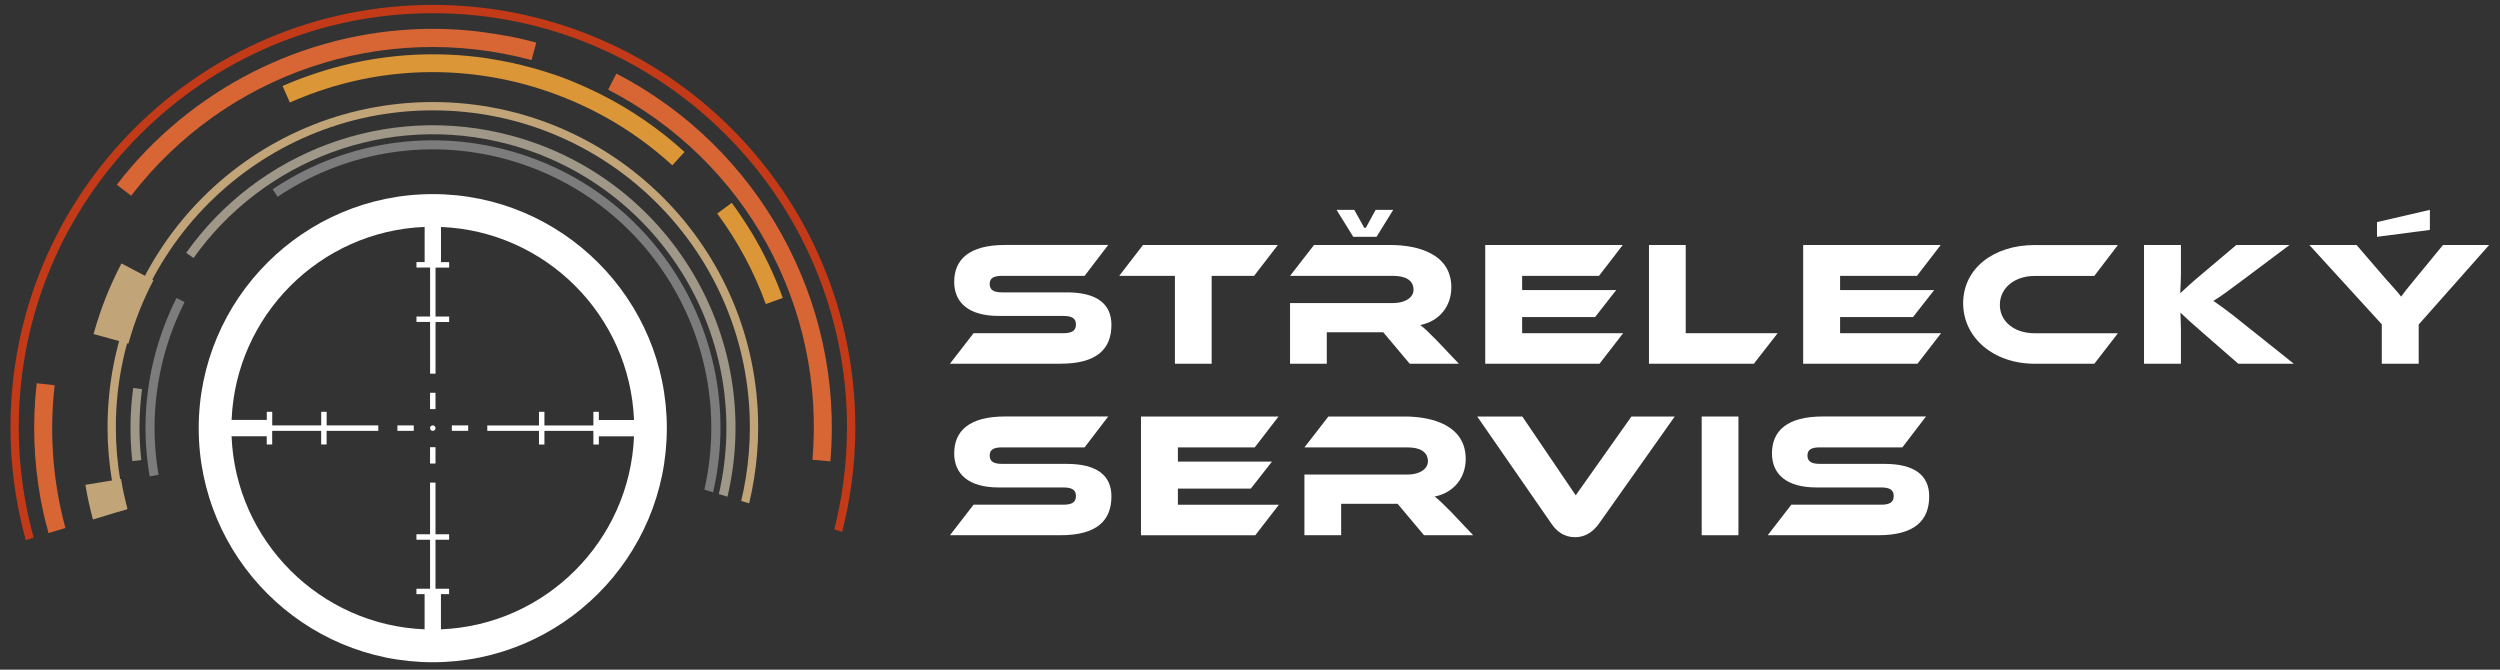
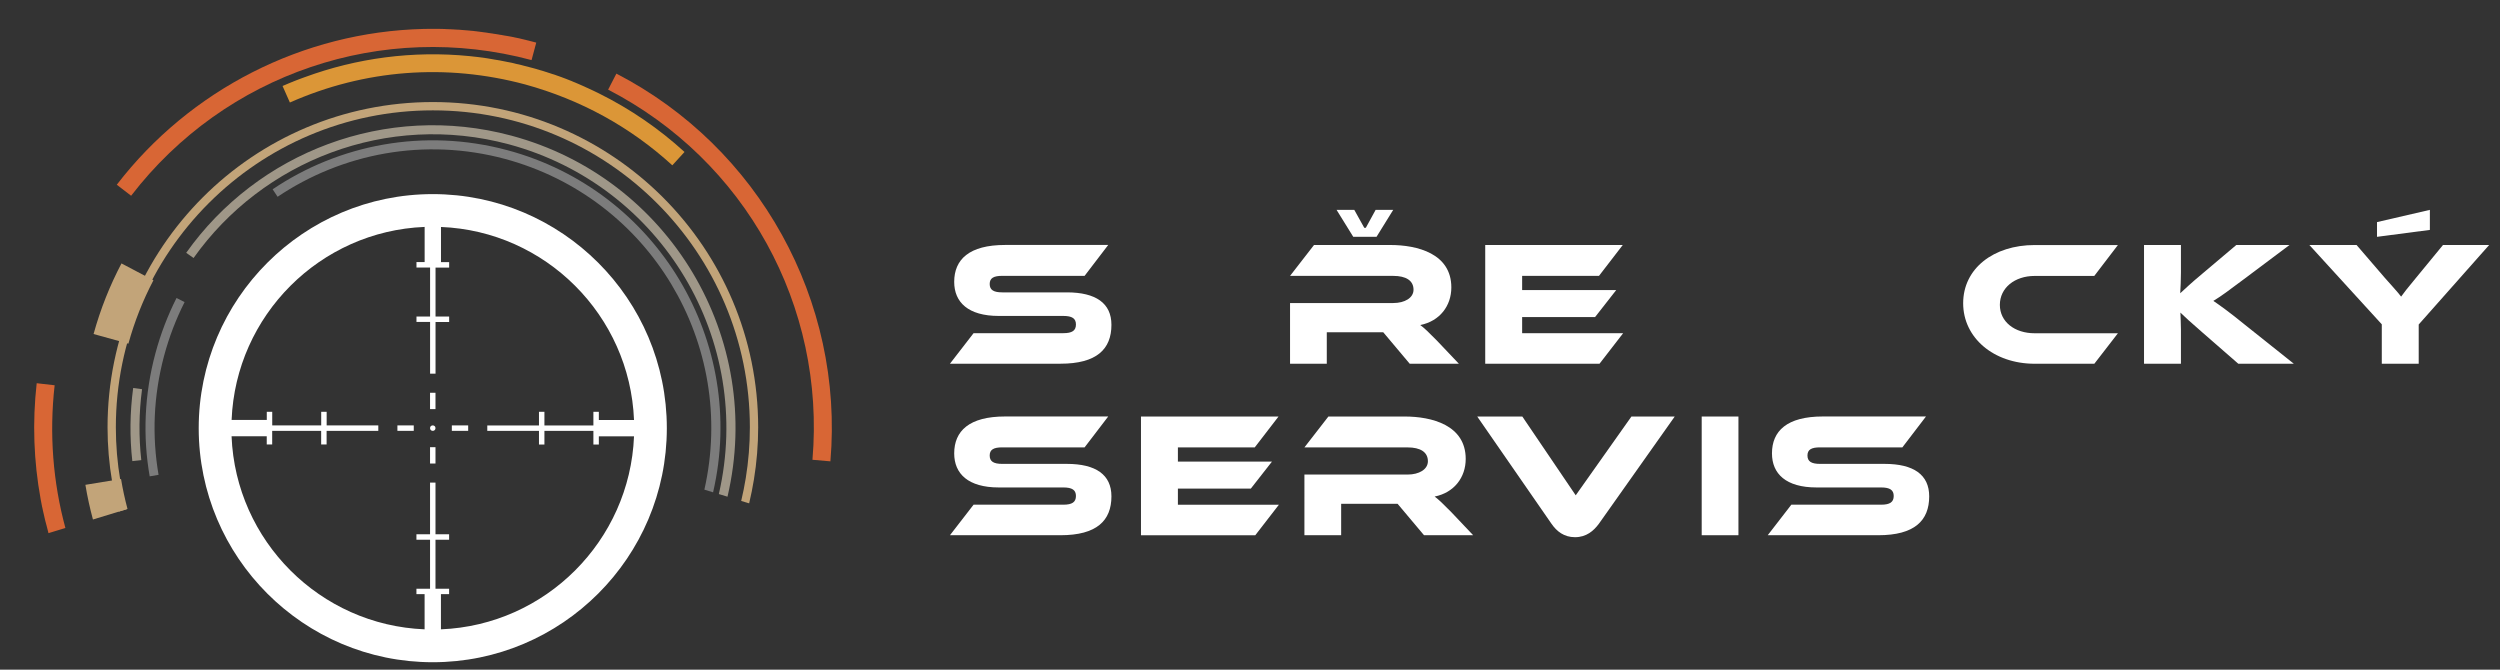
<svg xmlns="http://www.w3.org/2000/svg" version="1.1" id="Layer_1" x="0px" y="0px" viewBox="0 0 560 150" style="enable-background:new 0 0 560 150;" xml:space="preserve">
  <rect x="0" y="0" width="560" height="150" fill="#333333" stroke="none" />
  <style type="text/css">
	.st0{fill:#ffffff;}
	.st1{fill-rule:evenodd;clip-rule:evenodd;fill:#DB9637;}
	.st2{fill-rule:evenodd;clip-rule:evenodd;fill:#7C7C7C;}
	.st3{fill-rule:evenodd;clip-rule:evenodd;fill:#9F9788;}
	.st4{fill-rule:evenodd;clip-rule:evenodd;fill:#C2A479;}
	.st5{fill-rule:evenodd;clip-rule:evenodd;fill:#D86635;}
	.st6{fill-rule:evenodd;clip-rule:evenodd;fill:#C23A17;}
</style>
  <g>
    <g>
      <path class="st0" d="M238.98,65.49c6.48,0,9.98,2.42,9.98,7.27c0,5.45-3.3,8.71-11.41,8.71h-24.76l5.29-6.84h20.11    c1.95,0,2.82-0.56,2.82-1.95c0-1.35-0.87-1.91-2.82-1.91h-14.47c-6.84,0-9.98-3.06-9.98-7.63c0-5.01,3.34-8.27,11.41-8.27h23.09    l-5.29,6.92h-18.44c-1.91,0-2.82,0.48-2.82,1.83c0,1.35,0.91,1.87,2.82,1.87H238.98z" />
-       <path class="st0" d="M286.24,54.88l-5.33,6.92h-9.5v19.68h-8.23V61.8H250.7l5.33-6.92H286.24z" />
      <path class="st0" d="M326.78,81.47h-11.01l-5.92-7.04H297.2v7.04h-8.23V67.88h23.13c2.54,0,4.53-1.15,4.53-2.98    c0-2.07-1.71-3.1-4.53-3.1h-23.13l5.37-6.92h17.09c6.04,0,13.67,1.91,13.67,9.5c0,4.13-2.58,7.55-6.96,8.43    c0.92,0.68,1.91,1.63,3.74,3.5L326.78,81.47z M299.39,47.01h3.97l2.23,4.01h0.36l2.19-4.01h3.94l-3.74,6.04h-5.21L299.39,47.01z" />
      <path class="st0" d="M363.58,74.64l-5.29,6.84h-25.6V54.88h30.81l-5.33,6.92h-17.21v3.18h21.07l-4.73,6.04h-16.34v3.62H363.58z" />
-       <path class="st0" d="M398.19,74.64l-5.33,6.84h-23.49V54.88h8.23v19.76H398.19z" />
-       <path class="st0" d="M434.8,74.64l-5.29,6.84h-25.6V54.88h30.81l-5.33,6.92h-17.21v3.18h21.07l-4.73,6.04h-16.34v3.62H434.8z" />
      <path class="st0" d="M474.42,74.64l-5.29,6.84h-13.36c-9.22,0-16.02-5.84-16.02-13.55c0-7.79,6.8-13.04,16.02-13.04h18.64    l-5.29,6.92h-13.36c-4.45,0-7.79,2.66-7.79,6.48c0,3.78,3.3,6.36,7.79,6.36H474.42z" />
      <path class="st0" d="M513.81,81.47h-12.44l-8.03-7c-2.74-2.38-4.01-3.54-4.93-4.45c0.04,1.23,0.12,2.54,0.12,3.82v7.63h-8.27    V54.88h8.27v6.16c0,1.63-0.08,3.26-0.16,4.65c1.03-0.95,2.46-2.31,4.89-4.33l7.67-6.48h11.92l-10.18,7.63    c-3.54,2.66-5.17,3.86-6.88,4.89c1.51,1.03,3.58,2.5,7,5.29L513.81,81.47z" />
      <path class="st0" d="M557.57,54.88l-15.78,17.81v8.78h-8.27v-8.82L517.3,54.88h10.57l6.36,7.39c0.83,0.95,3.06,3.38,3.62,4.17    c0.52-0.75,1.43-1.91,3.34-4.21l6.04-7.35H557.57z M544.29,51.5l-11.84,1.55v-3.3l11.84-2.74V51.5z" />
      <path class="st0" d="M238.98,103.91c6.48,0,9.98,2.42,9.98,7.27c0,5.45-3.3,8.71-11.41,8.71h-24.76l5.29-6.84h20.11    c1.95,0,2.82-0.56,2.82-1.95c0-1.35-0.87-1.91-2.82-1.91h-14.47c-6.84,0-9.98-3.06-9.98-7.63c0-5.01,3.34-8.27,11.41-8.27h23.09    l-5.29,6.92h-18.44c-1.91,0-2.82,0.48-2.82,1.83c0,1.35,0.91,1.87,2.82,1.87H238.98z" />
      <path class="st0" d="M286.47,113.06l-5.29,6.84h-25.6V93.3h30.81l-5.33,6.92h-17.21v3.18h21.07l-4.73,6.04h-16.34v3.62H286.47z" />
      <path class="st0" d="M329.99,119.89h-11.01l-5.92-7.04h-12.64v7.04h-8.23V106.3h23.13c2.54,0,4.53-1.15,4.53-2.98    c0-2.07-1.71-3.1-4.53-3.1h-23.13l5.37-6.92h17.09c6.04,0,13.67,1.91,13.67,9.5c0,4.13-2.58,7.55-6.96,8.43    c0.91,0.68,1.91,1.63,3.74,3.5L329.99,119.89z" />
      <path class="st0" d="M341,93.3l11.96,17.65l12.48-17.65h9.7l-17.01,24.05c-1.15,1.55-2.78,2.98-5.33,2.98    c-2.46,0-4.09-1.31-5.25-2.98L330.9,93.3H341z" />
      <path class="st0" d="M389.41,119.89h-8.23V93.3h8.23V119.89z" />
      <path class="st0" d="M422.16,103.91c6.48,0,9.98,2.42,9.98,7.27c0,5.45-3.3,8.71-11.41,8.71h-24.76l5.29-6.84h20.11    c1.95,0,2.82-0.56,2.82-1.95c0-1.35-0.87-1.91-2.82-1.91h-14.47c-6.84,0-9.98-3.06-9.98-7.63c0-5.01,3.34-8.27,11.41-8.27h23.09    l-5.29,6.92h-18.44c-1.91,0-2.82,0.48-2.82,1.83c0,1.35,0.92,1.87,2.82,1.87H422.16z" />
    </g>
    <g>
-       <path class="st1" d="M171.54,68.11l3.8-1.38c-1.61-4.45-3.61-8.76-5.95-12.87c-0.01-0.01-0.01-0.02-0.01-0.03    c-0.13-0.21-0.23-0.4-0.36-0.61c-0.02-0.02-0.03-0.03-0.03-0.05c-0.07-0.13-0.15-0.25-0.22-0.38c0,0-0.01-0.01-0.01-0.02    c-0.03-0.06-0.07-0.12-0.1-0.18c-0.02-0.03-0.04-0.06-0.05-0.09c-0.06-0.09-0.11-0.19-0.17-0.28c-0.02-0.04-0.05-0.07-0.07-0.11    c-0.02-0.05-0.05-0.1-0.09-0.16c-0.03-0.04-0.05-0.08-0.08-0.12c-0.04-0.07-0.08-0.14-0.13-0.2c-0.03-0.06-0.06-0.11-0.11-0.18    c-0.02-0.04-0.05-0.08-0.08-0.13c-0.03-0.05-0.07-0.11-0.1-0.16c-0.03-0.05-0.06-0.1-0.1-0.15c-0.04-0.07-0.08-0.14-0.12-0.21    c-0.02-0.04-0.05-0.07-0.07-0.11c-0.05-0.07-0.09-0.13-0.13-0.2c-0.03-0.03-0.03-0.06-0.06-0.08c-0.05-0.09-0.1-0.17-0.16-0.26    c-0.02-0.03-0.04-0.05-0.05-0.07c-0.12-0.2-0.25-0.39-0.38-0.58c0-0.01-0.01-0.03-0.02-0.04c-0.13-0.2-0.27-0.4-0.4-0.61    c0-0.01,0-0.01,0-0.01c-0.77-1.16-1.56-2.29-2.39-3.41l-3.25,2.4C165.24,54.03,168.91,60.86,171.54,68.11" />
      <g>
        <path class="st2" d="M33.53,106.7l1.99-0.34c-1.49-8.62-1.17-17.68,1.24-26.67c1.14-4.24,2.69-8.26,4.59-12.02l-1.81-0.92     c-1.96,3.89-3.56,8.04-4.73,12.41C32.31,88.45,31.98,97.81,33.53,106.7" />
        <path class="st2" d="M113.13,35.6c32.5,8.75,52.02,41.53,44.65,74.08l1.95,0.6c7.77-33.64-12.47-67.63-46.08-76.64     c-18.7-5.01-37.69-1.26-52.58,8.76l1.11,1.68C76.64,34.38,95.02,30.74,113.13,35.6" />
        <path class="st3" d="M29.83,86.91c-0.74,5.53-0.79,11.03-0.19,16.38l2.01-0.22c-0.58-5.2-0.55-10.54,0.17-15.89L29.83,86.91z" />
        <path class="st3" d="M162.96,111.26c8.32-35.47-13-71.38-48.43-80.88c-28.15-7.54-56.9,3.79-72.82,26.25l1.65,1.16     C58.81,36.02,86.71,25.01,114,32.33c34.32,9.26,54.95,43.96,47.02,78.34L162.96,111.26z" />
        <path class="st4" d="M28.56,114c-0.59-2.2-1.07-4.44-1.45-6.71l-7.98,1.31c0.43,2.63,1,5.22,1.69,7.77L28.56,114z" />
        <path class="st4" d="M34.37,62.78l-7.15-3.77l0-0.02c-2.6,4.94-4.72,10.24-6.26,15.83l7.8,2.16     C30.15,71.95,32.04,67.2,34.37,62.78" />
        <path class="st1" d="M150.6,37.03l2.73-2.99c-5.68-5.19-12.13-9.63-19.23-13.15l-0.01,0c-0.37-0.18-0.74-0.36-1.11-0.54     c-0.01,0-0.02-0.01-0.02-0.01c-0.09-0.04-0.18-0.08-0.26-0.12c0,0-0.02-0.01-0.02-0.01c-0.28-0.13-0.56-0.26-0.84-0.39     c0,0,0,0-0.01-0.01c-0.09-0.04-0.18-0.08-0.26-0.12c-0.01,0-0.03-0.01-0.04-0.01c-0.08-0.04-0.16-0.08-0.24-0.11     c-0.02-0.01-0.03-0.01-0.04-0.02c-0.09-0.04-0.18-0.08-0.26-0.12l-0.01-0.01c-0.19-0.08-0.38-0.17-0.57-0.25c0,0,0,0-0.02-0.01     c-0.08-0.03-0.16-0.07-0.25-0.11c-0.02-0.01-0.05-0.02-0.06-0.03c-0.07-0.03-0.14-0.06-0.22-0.09c-0.01-0.01-0.04-0.02-0.06-0.03     c-0.07-0.03-0.16-0.07-0.24-0.1c-0.02,0-0.03-0.01-0.04-0.02c-0.18-0.08-0.37-0.16-0.56-0.24c-0.01,0-0.03-0.01-0.04-0.02     c-0.07-0.03-0.15-0.06-0.23-0.09c-0.02-0.01-0.05-0.02-0.06-0.03c-0.08-0.03-0.15-0.05-0.22-0.08c-0.02-0.01-0.05-0.02-0.08-0.04     c-0.07-0.03-0.14-0.06-0.21-0.09c-0.02-0.01-0.04-0.02-0.06-0.03c-0.18-0.07-0.38-0.15-0.56-0.22c-0.03-0.01-0.04-0.02-0.06-0.02     c-0.07-0.03-0.15-0.06-0.22-0.09c-0.03-0.01-0.05-0.02-0.08-0.03c-0.07-0.03-0.14-0.05-0.2-0.08c-0.03-0.01-0.06-0.02-0.08-0.03     c-0.08-0.03-0.15-0.06-0.23-0.09c-0.02-0.01-0.04-0.01-0.05-0.02c-0.19-0.07-0.38-0.14-0.57-0.21c-0.03-0.01-0.04-0.02-0.07-0.03     c-0.07-0.02-0.14-0.05-0.21-0.08c-0.03-0.01-0.06-0.02-0.09-0.03c-0.06-0.02-0.13-0.05-0.19-0.07c-0.03-0.01-0.06-0.02-0.09-0.03     c-0.07-0.03-0.14-0.05-0.21-0.08c-0.03-0.01-0.05-0.02-0.07-0.02c-0.19-0.07-0.37-0.13-0.57-0.2c-0.02-0.01-0.05-0.02-0.07-0.03     c-0.06-0.02-0.14-0.05-0.2-0.07c-0.04-0.01-0.07-0.02-0.1-0.03c-0.06-0.02-0.13-0.04-0.19-0.06c-0.03-0.01-0.07-0.02-0.1-0.03     c-0.07-0.02-0.14-0.05-0.2-0.06c-0.03-0.01-0.06-0.02-0.09-0.03c-0.19-0.06-0.38-0.13-0.57-0.19c-0.02-0.01-0.05-0.02-0.08-0.02     c-0.07-0.02-0.13-0.04-0.21-0.07c-0.03-0.01-0.06-0.02-0.09-0.03c-0.06-0.02-0.13-0.04-0.2-0.07c-0.03-0.01-0.06-0.02-0.11-0.03     c-0.06-0.02-0.12-0.04-0.19-0.06c-0.03-0.01-0.07-0.02-0.09-0.03c-0.19-0.06-0.38-0.12-0.57-0.18c-0.04-0.01-0.07-0.02-0.11-0.03     c-0.06-0.02-0.12-0.04-0.18-0.05c-0.04-0.01-0.07-0.02-0.11-0.03c-0.06-0.02-0.13-0.04-0.19-0.06c-0.03-0.01-0.06-0.02-0.09-0.03     c-0.07-0.02-0.14-0.04-0.21-0.06c-0.02-0.01-0.06-0.02-0.08-0.02c-0.1-0.03-0.19-0.06-0.29-0.09c-0.1-0.03-0.19-0.06-0.28-0.08     c-0.04-0.01-0.07-0.02-0.1-0.03c-0.06-0.02-0.12-0.03-0.19-0.05c-0.04-0.01-0.07-0.02-0.11-0.03c-0.06-0.02-0.13-0.03-0.19-0.05     c-0.03-0.01-0.07-0.02-0.11-0.03c-0.06-0.02-0.14-0.04-0.2-0.05c-0.03-0.01-0.06-0.02-0.09-0.02c-0.09-0.03-0.19-0.05-0.29-0.08     c-0.07-0.02-0.16-0.04-0.24-0.07c-0.03-0.01-0.05-0.01-0.08-0.02c-0.05-0.01-0.11-0.03-0.16-0.04c-0.03-0.01-0.06-0.02-0.09-0.02     c-0.06-0.01-0.11-0.03-0.15-0.04c-0.03-0.01-0.07-0.02-0.1-0.03c-0.05-0.01-0.1-0.03-0.15-0.03c-0.04-0.01-0.08-0.02-0.11-0.03     c-0.05-0.01-0.1-0.03-0.15-0.04c-0.03-0.01-0.06-0.02-0.09-0.02c-0.06-0.02-0.12-0.03-0.19-0.05c-0.02-0.01-0.04-0.01-0.06-0.02     c-0.07-0.01-0.15-0.04-0.23-0.06c-0.02-0.01-0.06-0.01-0.08-0.02c-0.06-0.02-0.11-0.02-0.16-0.04c-0.04-0.01-0.07-0.02-0.11-0.03     c-0.05-0.01-0.09-0.02-0.14-0.03c-0.04-0.01-0.08-0.02-0.11-0.03c-0.05-0.01-0.1-0.02-0.15-0.03c-0.04-0.01-0.07-0.01-0.1-0.02     c-0.05-0.01-0.11-0.03-0.16-0.03c-0.03-0.01-0.06-0.01-0.09-0.02c-0.06-0.01-0.13-0.03-0.18-0.04c-0.02-0.01-0.05-0.01-0.07-0.02     c-0.08-0.02-0.16-0.04-0.24-0.06c-0.02,0-0.05-0.01-0.07-0.02c-0.06-0.01-0.12-0.03-0.17-0.04c-0.03-0.01-0.07-0.02-0.1-0.03     c-0.04-0.01-0.09-0.02-0.14-0.03c-0.04-0.01-0.08-0.02-0.12-0.03c-0.03-0.01-0.08-0.02-0.11-0.02c-0.05-0.01-0.09-0.02-0.14-0.03     c-0.03-0.01-0.07-0.02-0.11-0.02c-0.04-0.01-0.07-0.01-0.12-0.02c-0.05-0.01-0.08-0.02-0.13-0.03c-0.06-0.01-0.12-0.02-0.18-0.03     c-0.05-0.01-0.11-0.02-0.17-0.03c-0.03-0.01-0.07-0.02-0.11-0.02c-0.04-0.01-0.08-0.02-0.12-0.03c-0.05-0.01-0.09-0.02-0.12-0.02     c-0.05-0.01-0.09-0.02-0.13-0.03c-0.04-0.01-0.08-0.02-0.12-0.02c-0.04-0.01-0.08-0.02-0.12-0.03c-0.04-0.01-0.08-0.02-0.12-0.02     c-0.03-0.01-0.08-0.02-0.11-0.02c-0.05-0.01-0.1-0.02-0.14-0.03c-0.02,0-0.07-0.01-0.09-0.02c-0.11-0.02-0.22-0.04-0.33-0.06     c-0.02,0-0.03-0.01-0.04-0.01c-0.04-0.01-0.08-0.02-0.13-0.03c-0.04,0-0.08-0.01-0.11-0.02c-0.05-0.01-0.09-0.02-0.13-0.02     c-0.04-0.01-0.07-0.02-0.12-0.02c-0.04-0.01-0.08-0.01-0.12-0.02c-0.04-0.01-0.08-0.02-0.11-0.02c-0.05-0.01-0.09-0.02-0.14-0.02     c-0.03,0-0.06-0.01-0.09-0.01c-0.06-0.01-0.1-0.02-0.15-0.03c-0.02,0-0.06-0.01-0.08-0.01c-0.19-0.04-0.38-0.07-0.59-0.1     c-0.01,0-0.01,0-0.03-0.01c-0.06-0.01-0.11-0.02-0.17-0.03c-0.02-0.01-0.05-0.01-0.06-0.01c-0.07-0.01-0.11-0.02-0.17-0.03     c-0.02,0-0.05-0.01-0.07-0.01c-0.06-0.01-0.11-0.02-0.17-0.03c-0.01,0-0.05-0.01-0.06-0.01c-0.06-0.01-0.12-0.02-0.17-0.03     c-0.01,0-0.02,0-0.03-0.01c-0.28-0.04-0.57-0.09-0.85-0.13c-0.02,0-0.02,0-0.04-0.01c-0.06-0.01-0.12-0.02-0.19-0.03     c-0.02,0-0.03,0-0.04,0c-0.06-0.01-0.13-0.02-0.2-0.03c-0.01,0-0.02,0-0.04-0.01c-0.06-0.01-0.13-0.01-0.19-0.02l-0.01,0     c-0.29-0.04-0.59-0.08-0.87-0.11c0,0-0.02,0-0.02,0c-0.07-0.01-0.14-0.02-0.2-0.03c-0.02,0-0.02,0-0.03,0     c-0.06,0-0.14-0.02-0.21-0.02h-0.01c-0.45-0.05-0.89-0.1-1.33-0.15c-12.77-1.27-25.35,0.46-36.9,4.7l0,0     c-0.07,0.02-0.14,0.04-0.2,0.07c-0.33,0.12-0.67,0.24-1,0.37c0,0-0.02,0.01-0.03,0.01c-0.05,0.02-0.11,0.04-0.17,0.06     c-0.01,0.01-0.02,0.01-0.03,0.02c-0.06,0.02-0.11,0.04-0.17,0.06c-0.02,0-0.04,0.01-0.04,0.02c-0.06,0.02-0.12,0.04-0.18,0.06     c0,0-0.01,0.01-0.02,0.01c-0.18,0.07-0.37,0.15-0.55,0.22c-0.02,0-0.03,0.01-0.03,0.01c-0.05,0.02-0.1,0.04-0.15,0.06     c-0.02,0.01-0.05,0.02-0.07,0.03c-0.04,0.02-0.09,0.04-0.13,0.06c-0.03,0.01-0.05,0.02-0.08,0.03c-0.05,0.02-0.09,0.04-0.14,0.05     c-0.02,0.01-0.04,0.02-0.08,0.03c-0.04,0.02-0.09,0.04-0.14,0.06c-0.03,0.01-0.04,0.02-0.06,0.03c-0.16,0.06-0.31,0.13-0.48,0.19     c-0.02,0.01-0.05,0.02-0.08,0.04c-0.05,0.02-0.09,0.03-0.13,0.05c-0.03,0.01-0.06,0.03-0.09,0.04c-0.04,0.02-0.08,0.03-0.11,0.05     c-0.04,0.02-0.07,0.03-0.11,0.05c-0.04,0.01-0.07,0.03-0.1,0.04c-0.04,0.02-0.08,0.03-0.12,0.05c-0.03,0.02-0.06,0.03-0.09,0.04     c-0.05,0.02-0.09,0.05-0.15,0.06c-0.02,0.01-0.04,0.02-0.07,0.03c-0.07,0.04-0.14,0.06-0.21,0.09l1.64,3.7     c16.75-7.4,34.97-8.8,52.69-4.05C130.04,22.33,141.16,28.4,150.6,37.03" />
        <path class="st5" d="M26.16,41.38l3.21,2.47c21.09-27.41,56.3-39.34,89.7-30.39l1.05-3.91c-0.09-0.02-0.17-0.04-0.25-0.07     c-0.02-0.01-0.05-0.01-0.08-0.02c-0.05-0.01-0.12-0.03-0.18-0.05c-0.02-0.01-0.05-0.02-0.08-0.02c-0.17-0.04-0.33-0.08-0.5-0.13     c-0.03-0.01-0.06-0.02-0.09-0.02c-0.06-0.02-0.11-0.03-0.17-0.04c-0.03-0.01-0.06-0.02-0.08-0.02c-0.07-0.02-0.15-0.04-0.22-0.06     c-0.01,0-0.01,0-0.03-0.01c-0.08-0.02-0.16-0.04-0.25-0.06c-0.03-0.01-0.05-0.01-0.08-0.02c-0.06-0.02-0.12-0.03-0.18-0.04     c-0.03-0.01-0.06-0.02-0.09-0.03c-0.07-0.02-0.13-0.03-0.21-0.05c-0.01,0-0.02-0.01-0.04-0.01c-0.08-0.02-0.16-0.03-0.25-0.06     c-0.02-0.01-0.05-0.01-0.09-0.02c-0.05-0.01-0.12-0.03-0.17-0.04c-0.03,0-0.06-0.01-0.09-0.02c-0.06-0.01-0.14-0.03-0.2-0.05     c-0.01,0-0.03-0.01-0.05-0.01c-0.07-0.02-0.17-0.04-0.24-0.06c-0.03-0.01-0.05-0.01-0.08-0.02c-0.06-0.01-0.12-0.03-0.18-0.04     c-0.03-0.01-0.06-0.01-0.08-0.02c-0.07-0.01-0.14-0.03-0.2-0.04c-0.02-0.01-0.04-0.01-0.06-0.01c-0.09-0.02-0.16-0.04-0.24-0.05     c-0.03-0.01-0.06-0.01-0.09-0.02c-0.06-0.01-0.11-0.02-0.17-0.03c-0.03-0.01-0.06-0.02-0.09-0.02c-0.07-0.01-0.13-0.03-0.19-0.04     c-0.02-0.01-0.04-0.01-0.06-0.02c-0.08-0.01-0.16-0.03-0.25-0.05c-0.01,0-0.05-0.01-0.06-0.01c-0.06-0.01-0.12-0.03-0.19-0.04     c-0.03-0.01-0.06-0.01-0.09-0.02c-0.06-0.01-0.12-0.02-0.19-0.03c-0.02-0.01-0.04-0.01-0.06-0.01c-0.08-0.02-0.16-0.04-0.25-0.05     c-0.02-0.01-0.05-0.01-0.07-0.01c-0.05-0.01-0.12-0.02-0.18-0.03c-0.03-0.01-0.06-0.01-0.09-0.02c-0.06-0.01-0.12-0.02-0.19-0.03     c-0.02,0-0.04-0.01-0.06-0.01c-0.08-0.01-0.17-0.03-0.25-0.04c-0.02-0.01-0.05-0.01-0.06-0.01c-0.07-0.01-0.13-0.02-0.19-0.03     c-0.03-0.01-0.06-0.01-0.09-0.02c-0.06-0.01-0.12-0.02-0.18-0.03c-0.02,0-0.04-0.01-0.07-0.02c-0.08-0.01-0.16-0.03-0.24-0.04     c-0.02,0-0.05-0.01-0.08-0.01c-0.05-0.01-0.12-0.02-0.18-0.03c-0.03,0-0.05-0.01-0.08-0.01c-0.05-0.01-0.12-0.02-0.17-0.03     c-0.03-0.01-0.05-0.01-0.09-0.02c-0.08-0.01-0.16-0.02-0.23-0.04c-0.04-0.01-0.07-0.01-0.09-0.01c-0.06-0.01-0.11-0.02-0.17-0.03     c-0.03,0-0.07-0.01-0.11-0.02c-0.05-0.01-0.09-0.01-0.15-0.02c-0.03,0-0.06-0.01-0.09-0.01c-0.08-0.02-0.16-0.03-0.24-0.04     c-0.03,0-0.06-0.01-0.09-0.01c-0.06-0.01-0.1-0.02-0.16-0.03c-0.04-0.01-0.07-0.01-0.1-0.02c-0.05-0.01-0.11-0.02-0.16-0.02     c-0.04,0-0.06-0.01-0.1-0.01c-0.08-0.01-0.16-0.02-0.24-0.04c-0.03,0-0.05-0.01-0.08-0.01c-0.06-0.01-0.1-0.02-0.17-0.02     c-0.03,0-0.07-0.01-0.11-0.02c-0.05-0.01-0.09-0.01-0.14-0.02c-0.03-0.01-0.06-0.01-0.1-0.02c-0.06-0.01-0.12-0.02-0.18-0.03     c-0.05-0.01-0.1-0.01-0.15-0.02c-0.05,0-0.1-0.01-0.15-0.02c-0.03-0.01-0.07-0.01-0.11-0.01c-0.05,0-0.1-0.01-0.14-0.02     c-0.03,0-0.07-0.01-0.1-0.01c-0.07-0.01-0.14-0.02-0.2-0.03c-0.04-0.01-0.08-0.01-0.13-0.02c-0.05,0-0.1-0.01-0.16-0.02     c-0.04,0-0.08-0.01-0.11-0.01c-0.05-0.01-0.1-0.01-0.14-0.02c-0.04-0.01-0.08-0.01-0.12-0.02c-0.05,0-0.1-0.01-0.16-0.02     c-0.06-0.01-0.11-0.01-0.17-0.02c-0.05-0.01-0.1-0.01-0.14-0.02c-0.04-0.01-0.09-0.01-0.12-0.01c-0.05-0.01-0.09-0.01-0.12-0.02     c-0.04,0-0.08-0.01-0.13-0.02c-0.05,0-0.09-0.01-0.14-0.01c-0.05-0.01-0.12-0.01-0.17-0.02c-0.05-0.01-0.1-0.01-0.15-0.02     c-0.05-0.01-0.09-0.01-0.13-0.02c-0.05-0.01-0.08,0-0.12-0.01c-0.04,0-0.09-0.01-0.13-0.01c-0.04-0.01-0.09-0.01-0.13-0.01     c-0.07-0.01-0.14-0.01-0.22-0.02c-0.04-0.01-0.08-0.01-0.12-0.01c-0.04,0-0.09-0.01-0.14-0.02c-0.03,0-0.07,0-0.11-0.01     c-0.05-0.01-0.09-0.01-0.13-0.01c-0.04,0-0.08-0.01-0.11-0.01c-0.1-0.01-0.18-0.02-0.27-0.03c-0.02,0-0.05,0-0.08,0     c-0.05-0.01-0.1-0.01-0.14-0.01c-0.03,0-0.07-0.01-0.1-0.01c-0.05,0-0.1-0.01-0.15-0.01c-0.03,0-0.06,0-0.09-0.01     c-0.09-0.01-0.18-0.01-0.27-0.02c-0.03,0-0.06,0-0.09-0.01c-0.05-0.01-0.09-0.01-0.14-0.01c-0.04,0-0.07-0.01-0.1-0.01     c-0.05,0-0.09-0.01-0.14-0.01c-0.03,0-0.07-0.01-0.1-0.01c-0.11-0.01-0.22-0.01-0.34-0.03l-0.01,0c-0.05,0-0.11-0.01-0.16-0.01     c-0.03,0-0.05,0-0.08,0c-0.05,0-0.1-0.01-0.15-0.01c-0.02,0-0.05-0.01-0.07,0c-0.13-0.01-0.24-0.02-0.36-0.02l-0.01,0     c-0.05,0-0.1,0-0.16-0.01c-0.02,0-0.05,0-0.07-0.01c-0.06,0-0.11,0-0.16-0.01c-0.02,0-0.05,0-0.07,0     c-0.17-0.01-0.35-0.02-0.53-0.03c-0.01,0-0.05,0-0.06,0c-0.06,0-0.11-0.01-0.16-0.01c-0.02,0-0.05,0-0.07,0     c-0.18-0.01-0.36-0.01-0.54-0.02c-0.01,0-0.04-0.01-0.05,0c-0.06,0-0.11-0.01-0.17-0.01c-0.02,0-0.04,0-0.07-0.01     c-0.18,0-0.37-0.01-0.55-0.02c-0.02,0-0.03,0-0.04,0c-0.06,0-0.12,0-0.19-0.01c0,0-0.03,0-0.03,0c-0.2-0.01-0.39-0.01-0.59-0.01     c-0.01,0-0.02,0-0.02,0c-0.06,0-0.12,0-0.18,0c-0.02,0-0.03,0-0.03,0c-0.28-0.01-0.54-0.01-0.81-0.01c0,0-0.02,0-0.02,0     c-0.2,0-0.4,0-0.61,0c-0.07,0-0.13,0-0.2,0c-0.01,0-0.02,0-0.03,0c-0.27,0-0.54,0.01-0.8,0.01h-0.02c-0.27,0-0.55,0.01-0.82,0.01     c0,0,0,0-0.01,0C67.83,7.12,42.51,20.13,26.16,41.38" />
        <path class="st5" d="M186.01,103.34c3.08-35.98-16.05-70.37-47.94-86.85l-1.85,3.59c30.75,15.88,48.72,48.43,45.77,82.91     L186.01,103.34z" />
        <path class="st5" d="M14.65,118.27C11.88,108.05,11,97.23,12.24,86.3l-4.02-0.46c-0.99,8.78-0.66,17.49,0.87,25.89l0,0.01     c0.03,0.18,0.07,0.36,0.1,0.54l0.01,0.01c0.01,0.06,0.02,0.12,0.03,0.18l0,0.01c0.02,0.12,0.04,0.24,0.07,0.35l0,0.01     c0.01,0.06,0.02,0.12,0.03,0.18c0,0.01,0,0.02,0.01,0.03c0.04,0.17,0.07,0.34,0.1,0.52c0.01,0.01,0.01,0.03,0.02,0.05     c0.03,0.17,0.07,0.34,0.11,0.52c0,0.01,0.01,0.02,0.01,0.03c0,0.05,0.02,0.11,0.03,0.16c0,0.02,0.01,0.04,0.01,0.05     c0.03,0.1,0.05,0.2,0.07,0.3c0,0.02,0,0.03,0.01,0.05c0.02,0.05,0.02,0.11,0.04,0.16c0,0.01,0.01,0.03,0.01,0.04     c0.04,0.16,0.08,0.32,0.11,0.48c0.01,0.03,0.01,0.06,0.02,0.09c0.01,0.05,0.03,0.1,0.03,0.14c0.01,0.02,0.02,0.04,0.02,0.07     c0.02,0.08,0.04,0.17,0.05,0.25c0.01,0.03,0.02,0.06,0.02,0.08c0.01,0.04,0.02,0.09,0.04,0.14c0.01,0.03,0.01,0.06,0.01,0.09     c0.02,0.07,0.04,0.14,0.06,0.22c0.01,0.03,0.02,0.07,0.02,0.11c0.02,0.04,0.02,0.08,0.03,0.11c0,0.04,0.02,0.08,0.03,0.11     c0.01,0.04,0.02,0.07,0.03,0.11c0.01,0.06,0.03,0.13,0.05,0.19c0.01,0.04,0.02,0.07,0.03,0.11c0.01,0.04,0.01,0.08,0.03,0.12     c0.02,0.04,0.02,0.07,0.03,0.11c0.01,0.06,0.03,0.13,0.05,0.2c0.01,0.03,0.02,0.07,0.04,0.1c0.01,0.04,0.02,0.08,0.02,0.11     c0.01,0.04,0.03,0.09,0.03,0.12c0.01,0.03,0.03,0.08,0.03,0.11c0.02,0.06,0.03,0.12,0.05,0.18c0.01,0.04,0.01,0.08,0.02,0.12     c0.01,0.04,0.02,0.08,0.04,0.11c0.01,0.04,0.02,0.08,0.02,0.12c0.02,0.03,0.02,0.06,0.03,0.1c0.02,0.07,0.04,0.13,0.05,0.2     c0.01,0.03,0.02,0.07,0.03,0.11c0.01,0.04,0.01,0.07,0.03,0.11c0.01,0.04,0.02,0.08,0.02,0.12c0.02,0.04,0.03,0.09,0.04,0.13     l0.01,0.02L14.65,118.27z" />
-         <path class="st6" d="M5.78,120.99c-0.82-2.96-1.5-5.95-2.02-8.97c-0.94-5.37-1.41-10.83-1.41-16.29     c0-26.13,10.59-49.79,27.71-66.91C47.18,11.69,70.84,1.1,96.97,1.1c26.13,0,49.79,10.59,66.91,27.71     C181,45.94,191.59,69.6,191.59,95.73c0,4.13-0.27,8.27-0.82,12.39c-0.49,3.72-1.2,7.4-2.12,11.02l-1.78-0.54     c0.9-3.54,1.59-7.12,2.06-10.71c0.53-4.01,0.8-8.07,0.8-12.15c0-25.62-10.38-48.81-27.17-65.59     C145.77,13.35,122.58,2.96,96.97,2.96c-25.62,0-48.81,10.38-65.59,27.17C14.58,46.92,4.2,70.11,4.2,95.73     c0,5.37,0.47,10.71,1.38,15.97c0.52,2.95,1.17,5.86,1.97,8.74L5.78,120.99z" />
        <path class="st4" d="M26.58,114.61c-0.59-2.19-1.07-4.41-1.45-6.64c-0.69-4.04-1.04-8.14-1.04-12.24     c0-20.12,8.16-38.34,21.34-51.53c13.19-13.19,31.41-21.34,51.53-21.34c20.12,0,38.34,8.16,51.53,21.34     c13.19,13.19,21.34,31.41,21.34,51.53c0,3.91-0.32,7.82-0.95,11.68c-0.29,1.79-0.65,3.57-1.07,5.34l-1.78-0.54     c0.4-1.69,0.74-3.39,1.02-5.1c0.61-3.75,0.92-7.55,0.92-11.38c0-19.61-7.95-37.36-20.8-50.21c-12.85-12.85-30.6-20.8-50.21-20.8     c-19.61,0-37.36,7.95-50.21,20.8c-12.85,12.85-20.8,30.6-20.8,50.21c0,4.01,0.34,8,1.01,11.93c0.37,2.16,0.83,4.3,1.4,6.41     L26.58,114.61z" />
        <g>
          <g>
            <path class="st0" d="M96.94,43.48c-28.91,0-52.43,23.52-52.43,52.43c0,28.91,23.52,52.43,52.43,52.43s52.43-23.52,52.43-52.43       C149.37,66.99,125.85,43.48,96.94,43.48z M98.77,140.97v-7.88h1.83v-1.22h-3.05V120.9h3.05v-1.22h-3.05v-11.58h-1.22v11.58       h-3.05v1.22h3.05v10.97h-3.05v1.22h1.83v7.88c-23.42-0.94-42.3-19.81-43.24-43.24h7.88v1.83h1.22v-3.05h10.97v3.05h1.22v-3.05       h11.58v-1.22H73.17v-3.05h-1.22v3.05H60.98v-3.05h-1.22v1.83h-7.88c0.94-23.42,19.81-42.3,43.24-43.24v7.88h-1.83v1.22h3.05       v10.97h-3.05v1.22h3.05v11.58h1.22V72.13h3.05v-1.22h-3.05V59.94h3.05v-1.22h-1.83v-7.88c23.42,0.94,42.3,19.81,43.24,43.24       h-7.88v-1.83h-1.22v3.05h-10.97v-3.05h-1.22v3.05h-11.58v1.22h11.58v3.05h1.22v-3.05h10.97v3.05h1.22v-1.83h7.88       C141.07,121.15,122.19,140.03,98.77,140.97z" />
            <rect x="89.02" y="95.29" class="st0" width="3.66" height="1.22" />
            <rect x="101.21" y="95.29" class="st0" width="3.66" height="1.22" />
            <rect x="96.33" y="87.98" class="st0" width="1.22" height="3.66" />
            <rect x="96.33" y="100.17" class="st0" width="1.22" height="3.66" />
            <circle class="st0" cx="96.94" cy="95.9" r="0.61" />
          </g>
        </g>
      </g>
    </g>
  </g>
</svg>